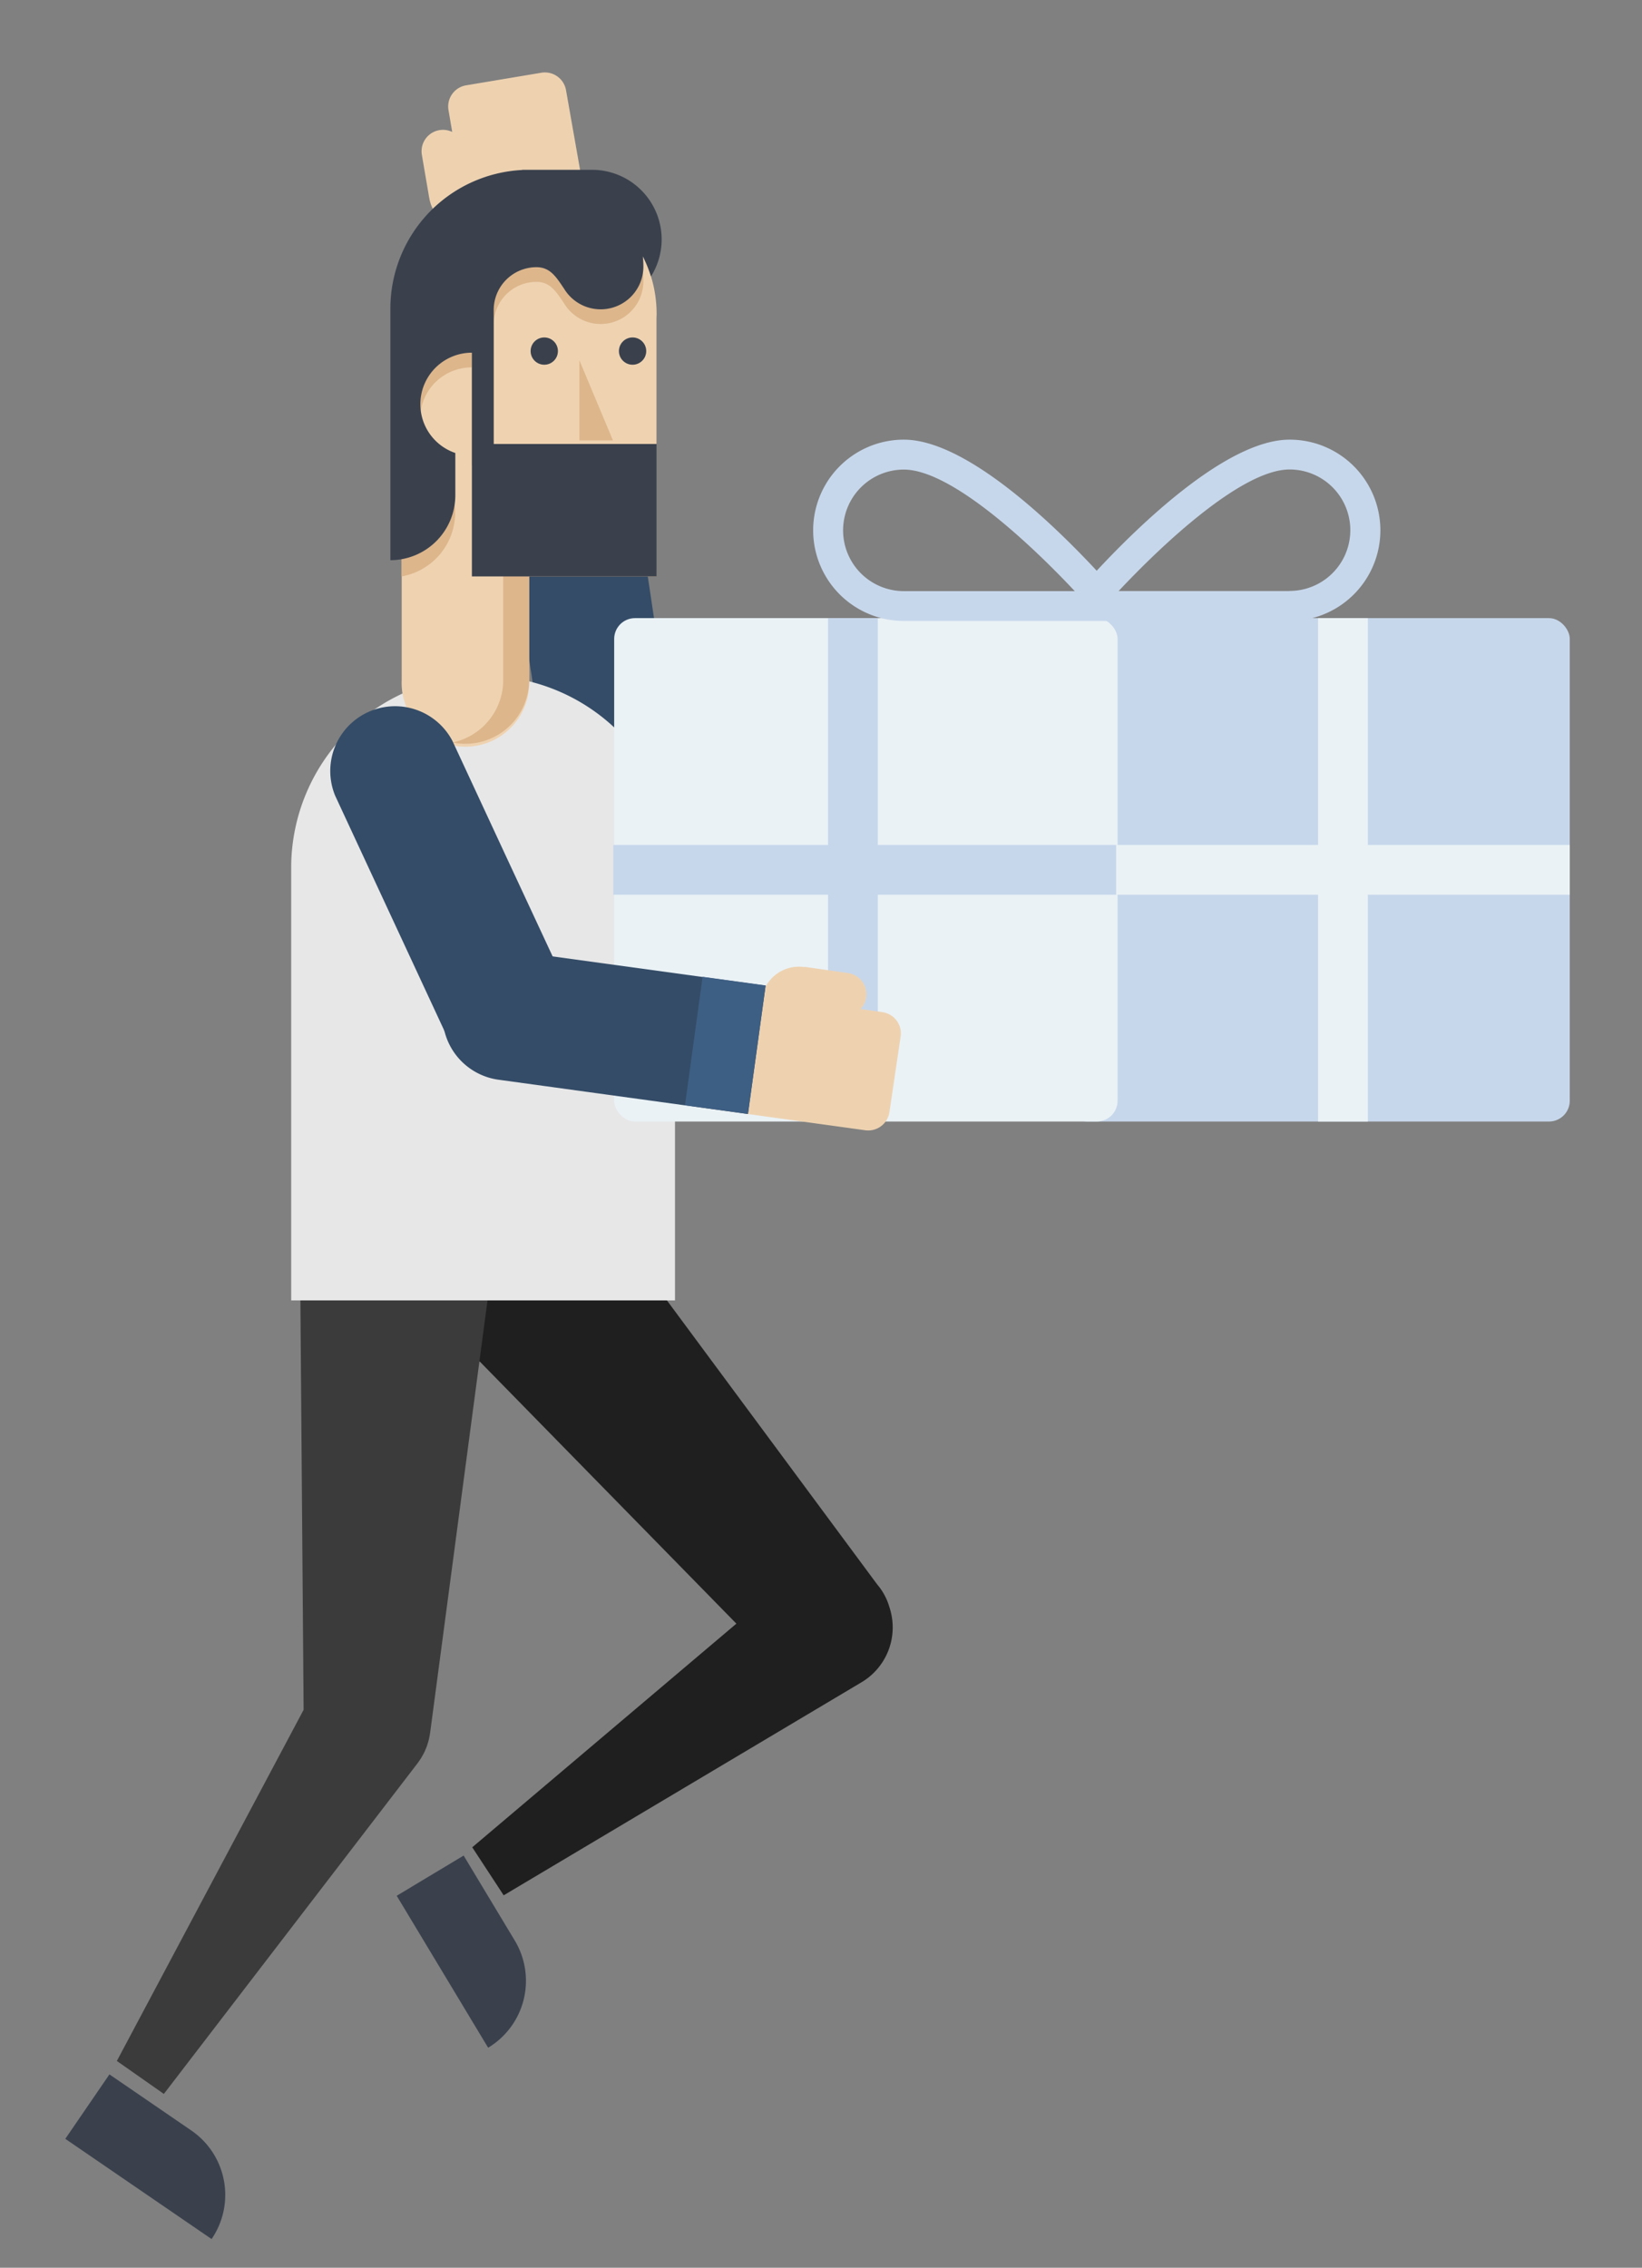
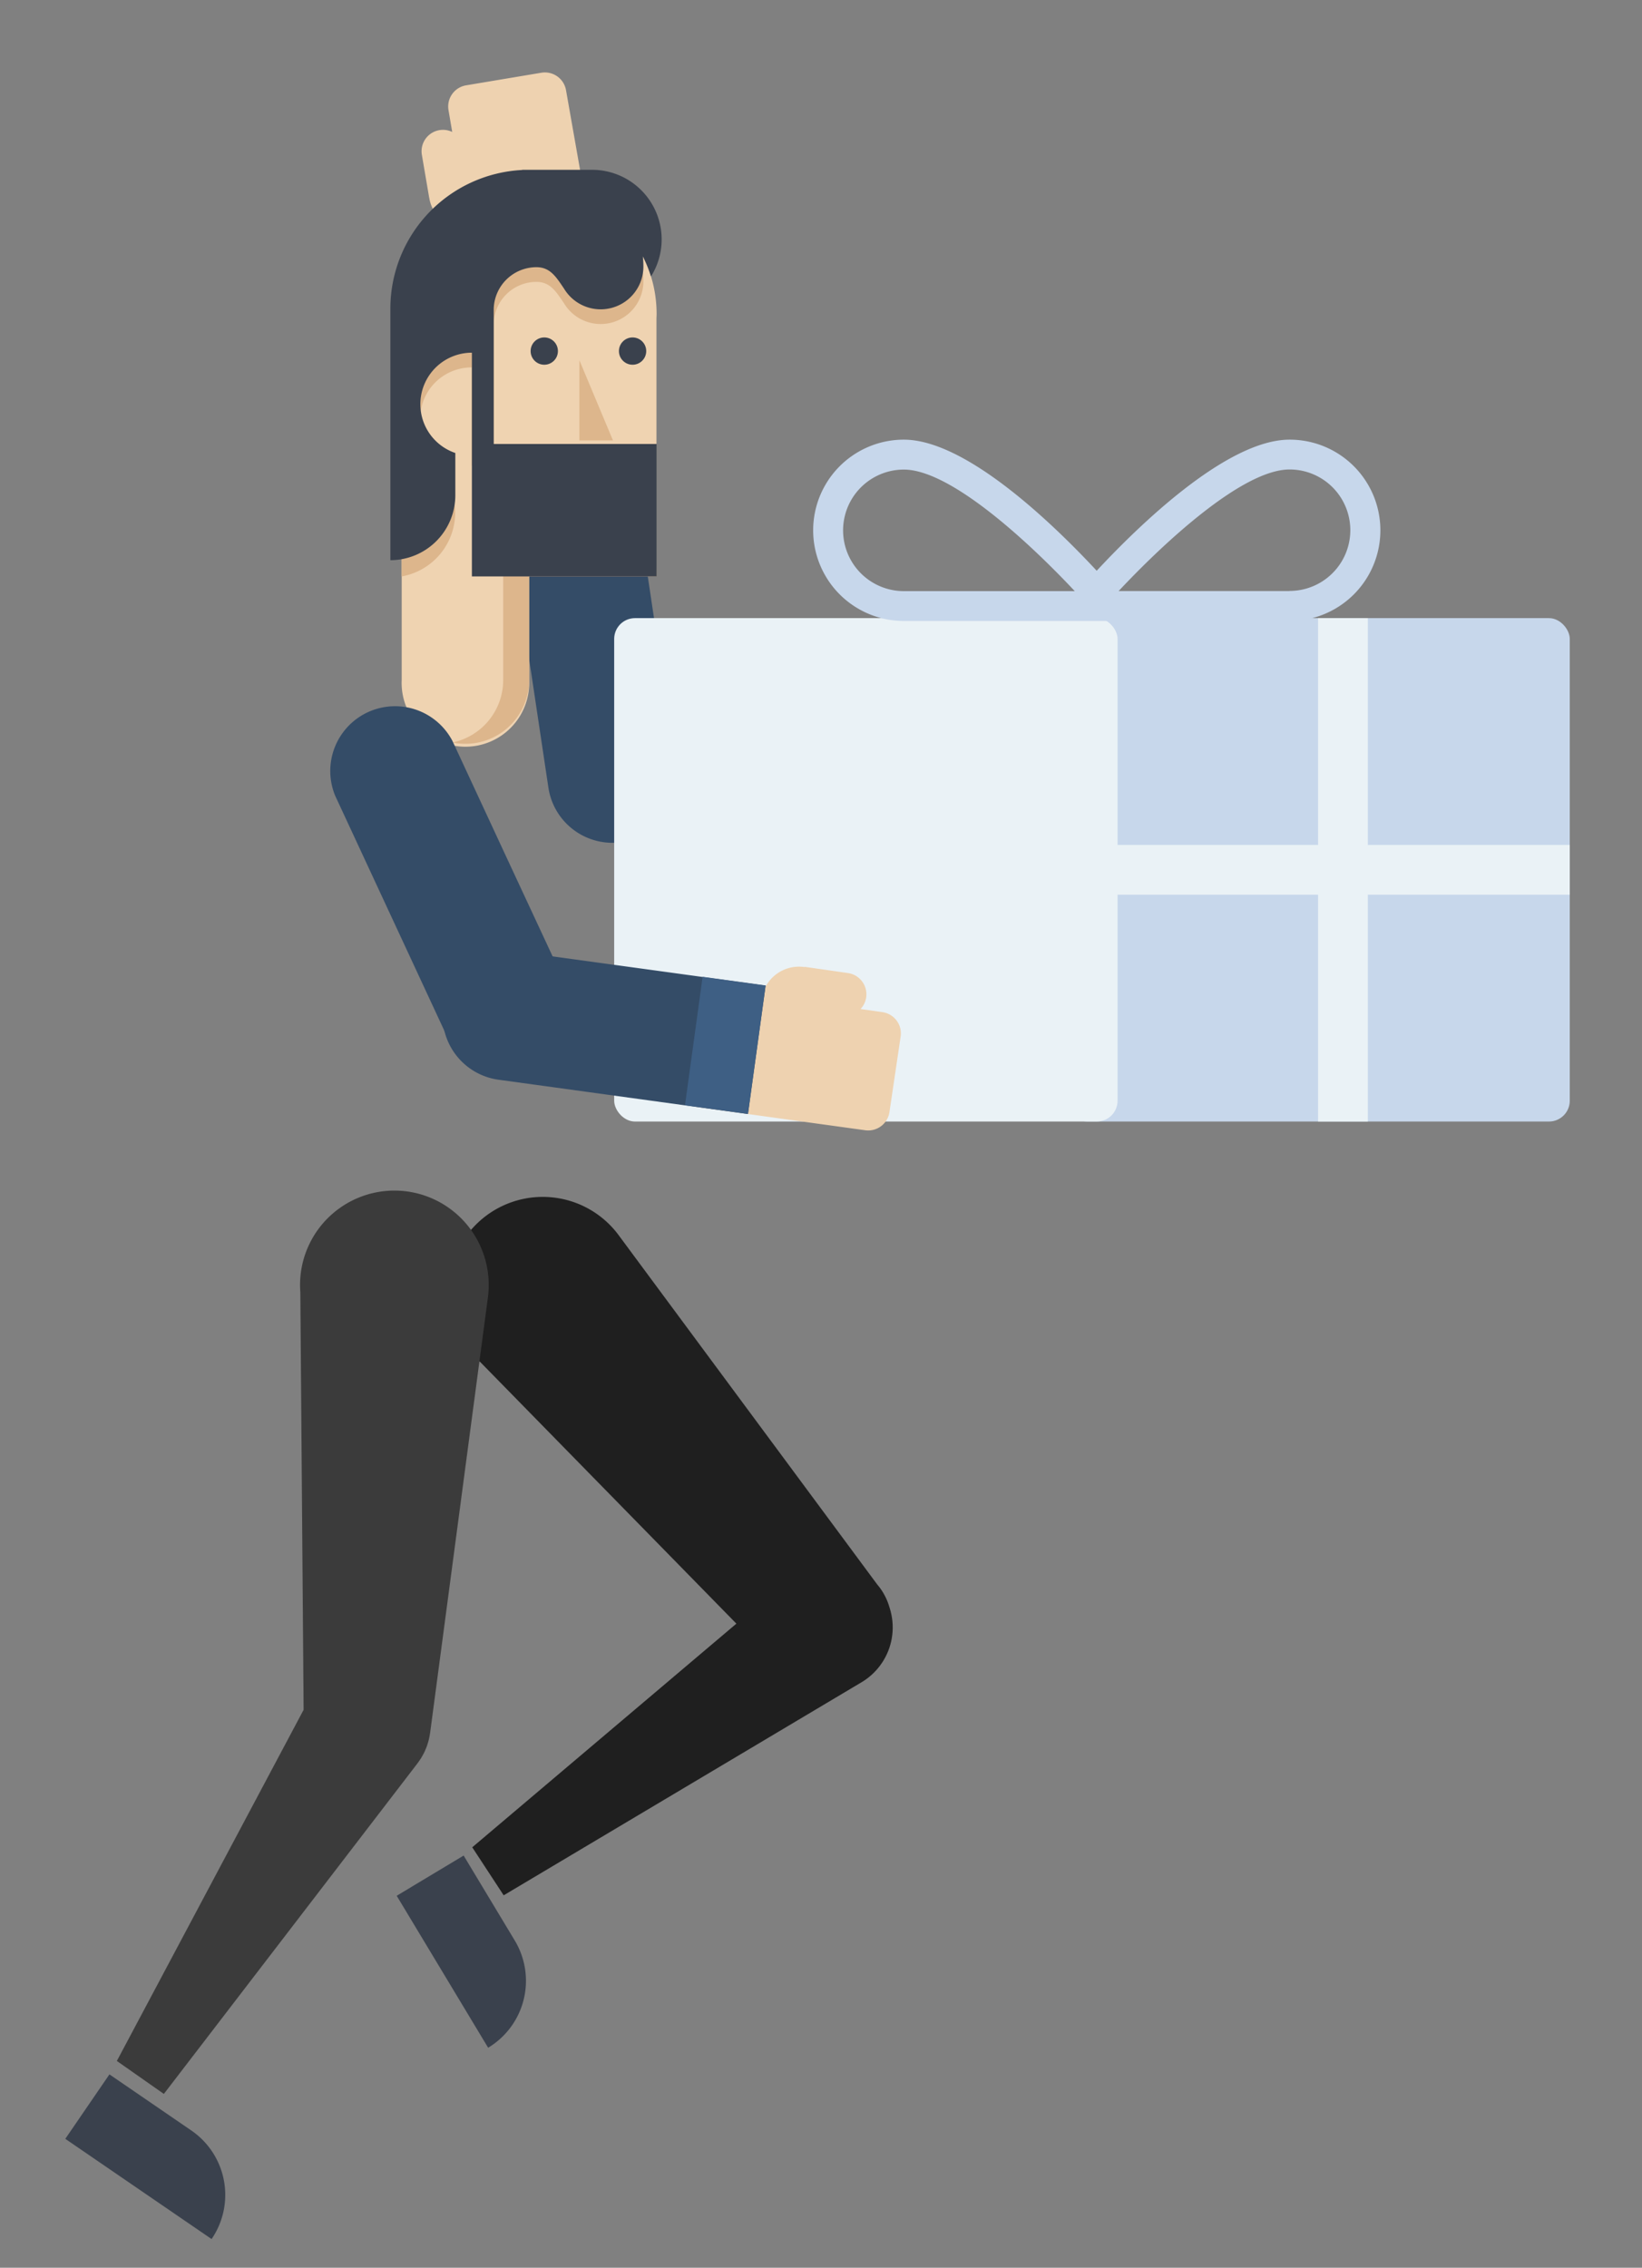
<svg xmlns="http://www.w3.org/2000/svg" id="Capa_1" data-name="Capa 1" viewBox="0 0 643.56 888.79">
  <rect x="0" y="0" width="643.56" height="888.79" fill="#808080" stroke="none" />
  <title>Mesa de trabajo 19</title>
  <path d="M348.83,630.65l-.09-.32-.24-.75a23.65,23.65,0,0,0-4.68-8.58L242.65,484.34h0a37,37,0,1,0-54.35,49.55h0L288.62,636.35,185.09,724l12.32,18.82L337.53,659.4A25,25,0,0,0,348.83,630.65Z" fill="#1f1f1f" />
  <path d="M159.44,466.94a37,37,0,0,0-41.52,31.79,37.68,37.68,0,0,0-.21,7.71h0L119,670.11,45.8,807.74l18.42,12.92,99.27-129.38c.08-.09.13-.19.2-.28.32-.42.61-.84.9-1.28.18-.26.36-.52.52-.79s.48-.84.71-1.26.34-.63.5-.95.33-.76.5-1.15.33-.77.47-1.17.22-.67.32-1,.29-.93.41-1.39c.08-.31.14-.62.2-.93.11-.51.21-1,.29-1.53a3.43,3.43,0,0,1,.06-.34h0l22.66-170.74A37,37,0,0,0,159.44,466.94Z" fill="#3b3b3b" />
  <path d="M75,835h0L42.89,813l-17.3,25.26,57.34,39.28A30.62,30.62,0,0,0,75,835Z" fill="#3a414d" />
  <path d="M201.77,760.56h0l-20.05-33.32L155.48,743l35.84,59.56A30.62,30.62,0,0,0,201.77,760.56Z" fill="#3a414d" />
  <path d="M257.56,250.49l7.59,50.63h0a25.39,25.39,0,1,1-50.22,7.52L199.76,207.37h0A25.39,25.39,0,1,1,250,199.85h0Z" fill="#344c67" />
  <path d="M168.28,77.61c0,.06,0,.12,0,.18A14.88,14.88,0,0,0,179,89.53l.9.22L183.45,110l50.12-8.2c-3.64-20.6-11.72-66.42-11.72-66.42a8.41,8.41,0,0,0-9.71-6.87l-29.49,4.94a8.41,8.41,0,0,0-6.87,9.7l1.46,8.56a8.39,8.39,0,0,0-11.89,9l2.88,16.88Z" fill="#eed2b0" />
  <path d="M179.94,89.92l17.16,96.74a25.39,25.39,0,0,0,50-8.87L229.94,81.05Z" fill="#344c67" />
  <rect x="181.68" y="85.3" width="50.83" height="24.92" transform="translate(428.08 157.85) rotate(169.94)" fill="#3e5f84" />
-   <path d="M264.62,339.23a75.25,75.25,0,0,0-150.49,0V509.66H264.55V342.06C264.58,341.12,264.62,340.18,264.62,339.23Z" fill="#e7e7e8" />
  <rect x="417.95" y="242.26" width="197.3" height="197.3" rx="8.16" fill="#c7d7eb" />
  <rect x="240.72" y="242.26" width="197.3" height="197.3" rx="8.16" fill="#eaf2f6" />
-   <polygon points="437.64 331.16 344.06 331.16 344.06 242.26 324.55 242.26 324.55 331.16 240.35 331.16 240.35 350.67 324.55 350.67 324.55 439.56 344.06 439.56 344.06 350.67 437.64 350.67 437.64 331.16" fill="#c7d7eb" />
  <polygon points="615.25 331.16 536.11 331.16 536.11 242.26 516.6 242.26 516.6 331.16 437.46 331.16 437.46 350.67 516.6 350.67 516.6 439.56 536.11 439.56 536.11 350.67 615.25 350.67 615.25 331.16" fill="#eaf2f6" />
  <path d="M505.44,172.31c-24.57,0-59.11,33.65-75.6,51.38-16.49-17.73-51-51.38-75.6-51.38a35.53,35.53,0,0,0,0,71.06l58.41,0,0,0h34.44l0,0,58.4,0a35.53,35.53,0,1,0,0-71.06Zm-175,35.53a23.82,23.82,0,0,1,23.8-23.8c18.44,0,49.38,28.84,67,47.64l-67,0A23.82,23.82,0,0,1,330.44,207.84Zm175,23.8-67,0c17.61-18.8,48.55-47.64,67-47.64a23.8,23.8,0,1,1,0,47.6Z" fill="#c7d7eb" />
  <path d="M207.39,73a50,50,0,0,0-49.95,50V266.54a25,25,0,1,0,49.95,0v-.13h0V225.86h49.9V125.18c0-.73.06-1.46.06-2.2A50,50,0,0,0,207.39,73Z" fill="#efd3b1" />
  <circle cx="213.32" cy="137.6" r="5.35" fill="#3a414d" />
  <circle cx="247.93" cy="137.6" r="5.35" fill="#3a414d" />
  <polygon points="227.09 172.62 240.25 172.62 227.09 141.21 227.09 172.62" fill="#ddb68c" />
  <path d="M257,216.28H197.22v50.26A25,25,0,0,1,177.33,291a25,25,0,0,0,30.06-24.46V225.86h49.9Z" fill="#ddb68c" />
  <path d="M175.27,188.61a28.07,28.07,0,0,0,3.12-5.29A20.19,20.19,0,0,1,184.88,144v38.38c2.77,1.26,5.64.8,8.63,1.58V127.43c0-.07,0-.13,0-.19s0-.12,0-.19v-.3h0a16.75,16.75,0,0,1,16.74-16.27c5.35,0,7.65,3.7,10.83,8.42h0a16.75,16.75,0,0,0,31.09-8.67c0-18.88-14.74-37.9-44.8-37.9s-49.85,24.37-49.85,54.43l-.1,99.16a25.43,25.43,0,0,0,17.83-37.3Z" fill="#ddb68c" />
  <path d="M193.51,121.66c0-.07,0-.13,0-.19s0-.13,0-.19V121h0a16.76,16.76,0,0,1,16.74-16.28c5.35,0,7.65,3.71,10.83,8.42h0a16.75,16.75,0,0,0,31.09-8.67,37.73,37.73,0,0,0-.22-4,50.2,50.2,0,0,1,3.2,7.88A27.29,27.29,0,0,0,232,66.55H204.68v.07A54.43,54.43,0,0,0,153,121v98.55a25.47,25.47,0,0,0,25.46-25.48c0-.19,0-.38,0-.57V177.54h0a20.19,20.19,0,0,1,6.49-39.31v87.68h72.41V174H193.51Z" fill="#3a414d" />
  <path d="M198.93,336.9l-21.57-46.44h0a25.39,25.39,0,0,0-46,21.39l43.14,92.87h0a25.39,25.39,0,1,0,46.05-21.39h0Z" fill="#344c67" />
  <path d="M315.37,379l-.18,0a14.87,14.87,0,0,0-14.44,6.53l-.49.8-20.4-2.82-7.59,50.22,66.81,9.24a8.42,8.42,0,0,0,9.53-7.13L353,406.21a8.41,8.41,0,0,0-7.13-9.52l-8.59-1.23a8.31,8.31,0,0,0,2.21-4.57,8.41,8.41,0,0,0-7.13-9.52l-16.95-2.44Z" fill="#eed2b0" />
  <path d="M300.07,386.29l-97.33-13.36a25.39,25.39,0,1,0-6.91,50.3l97.33,13.38Z" fill="#344c67" />
  <rect x="258.86" y="397.28" width="50.83" height="24.92" transform="translate(-160.34 635.59) rotate(-82.18)" fill="#3e5f84" />
</svg>